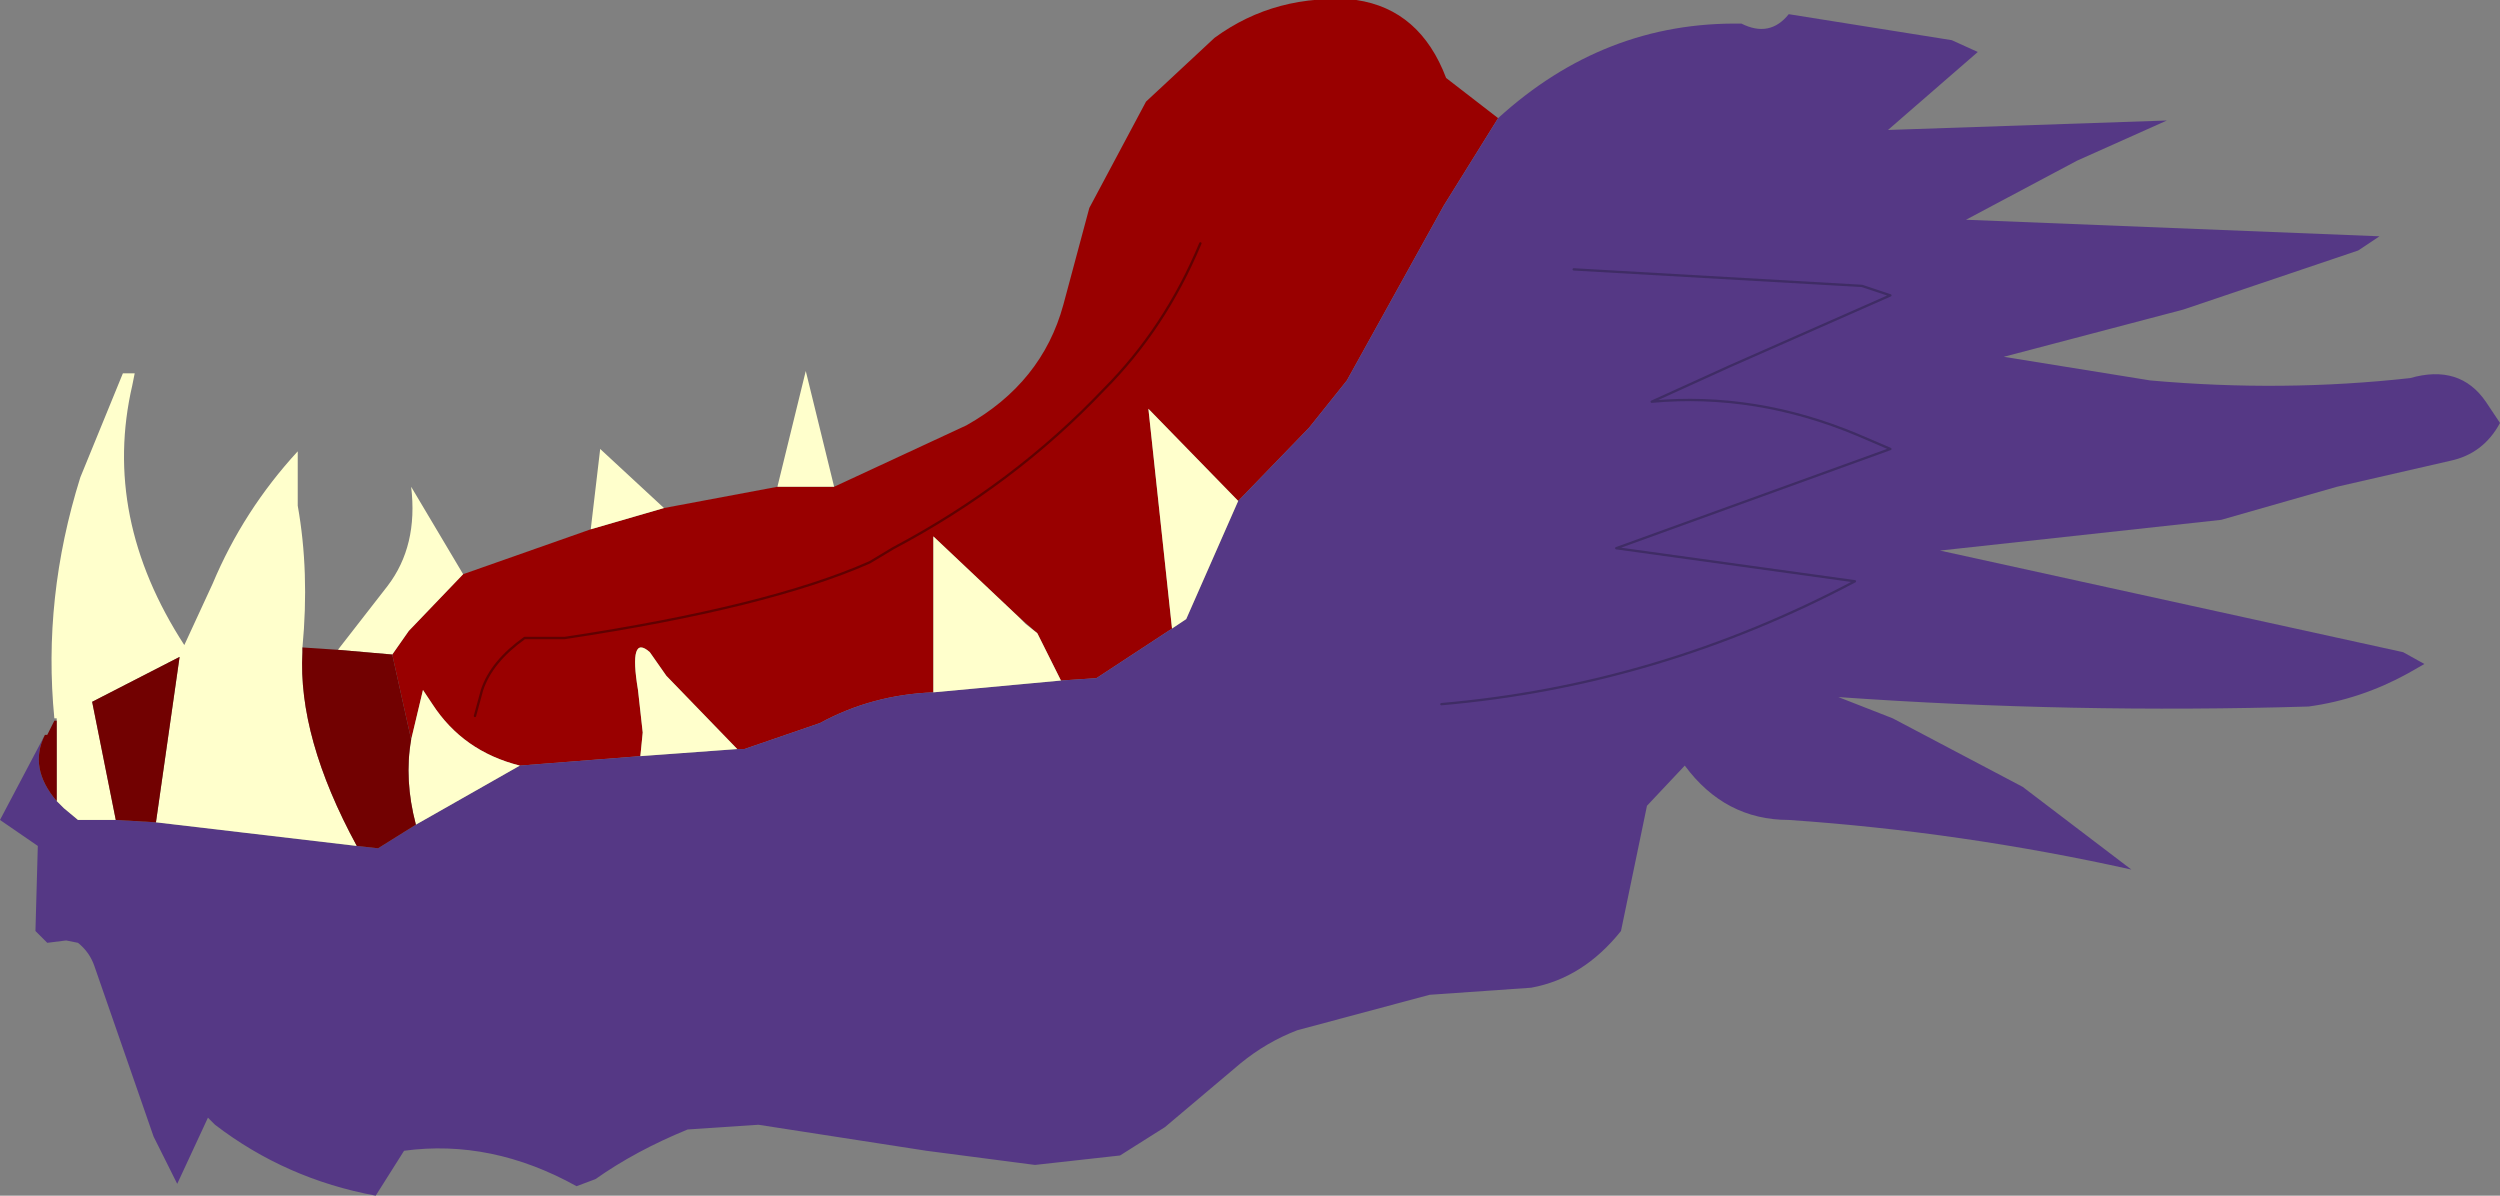
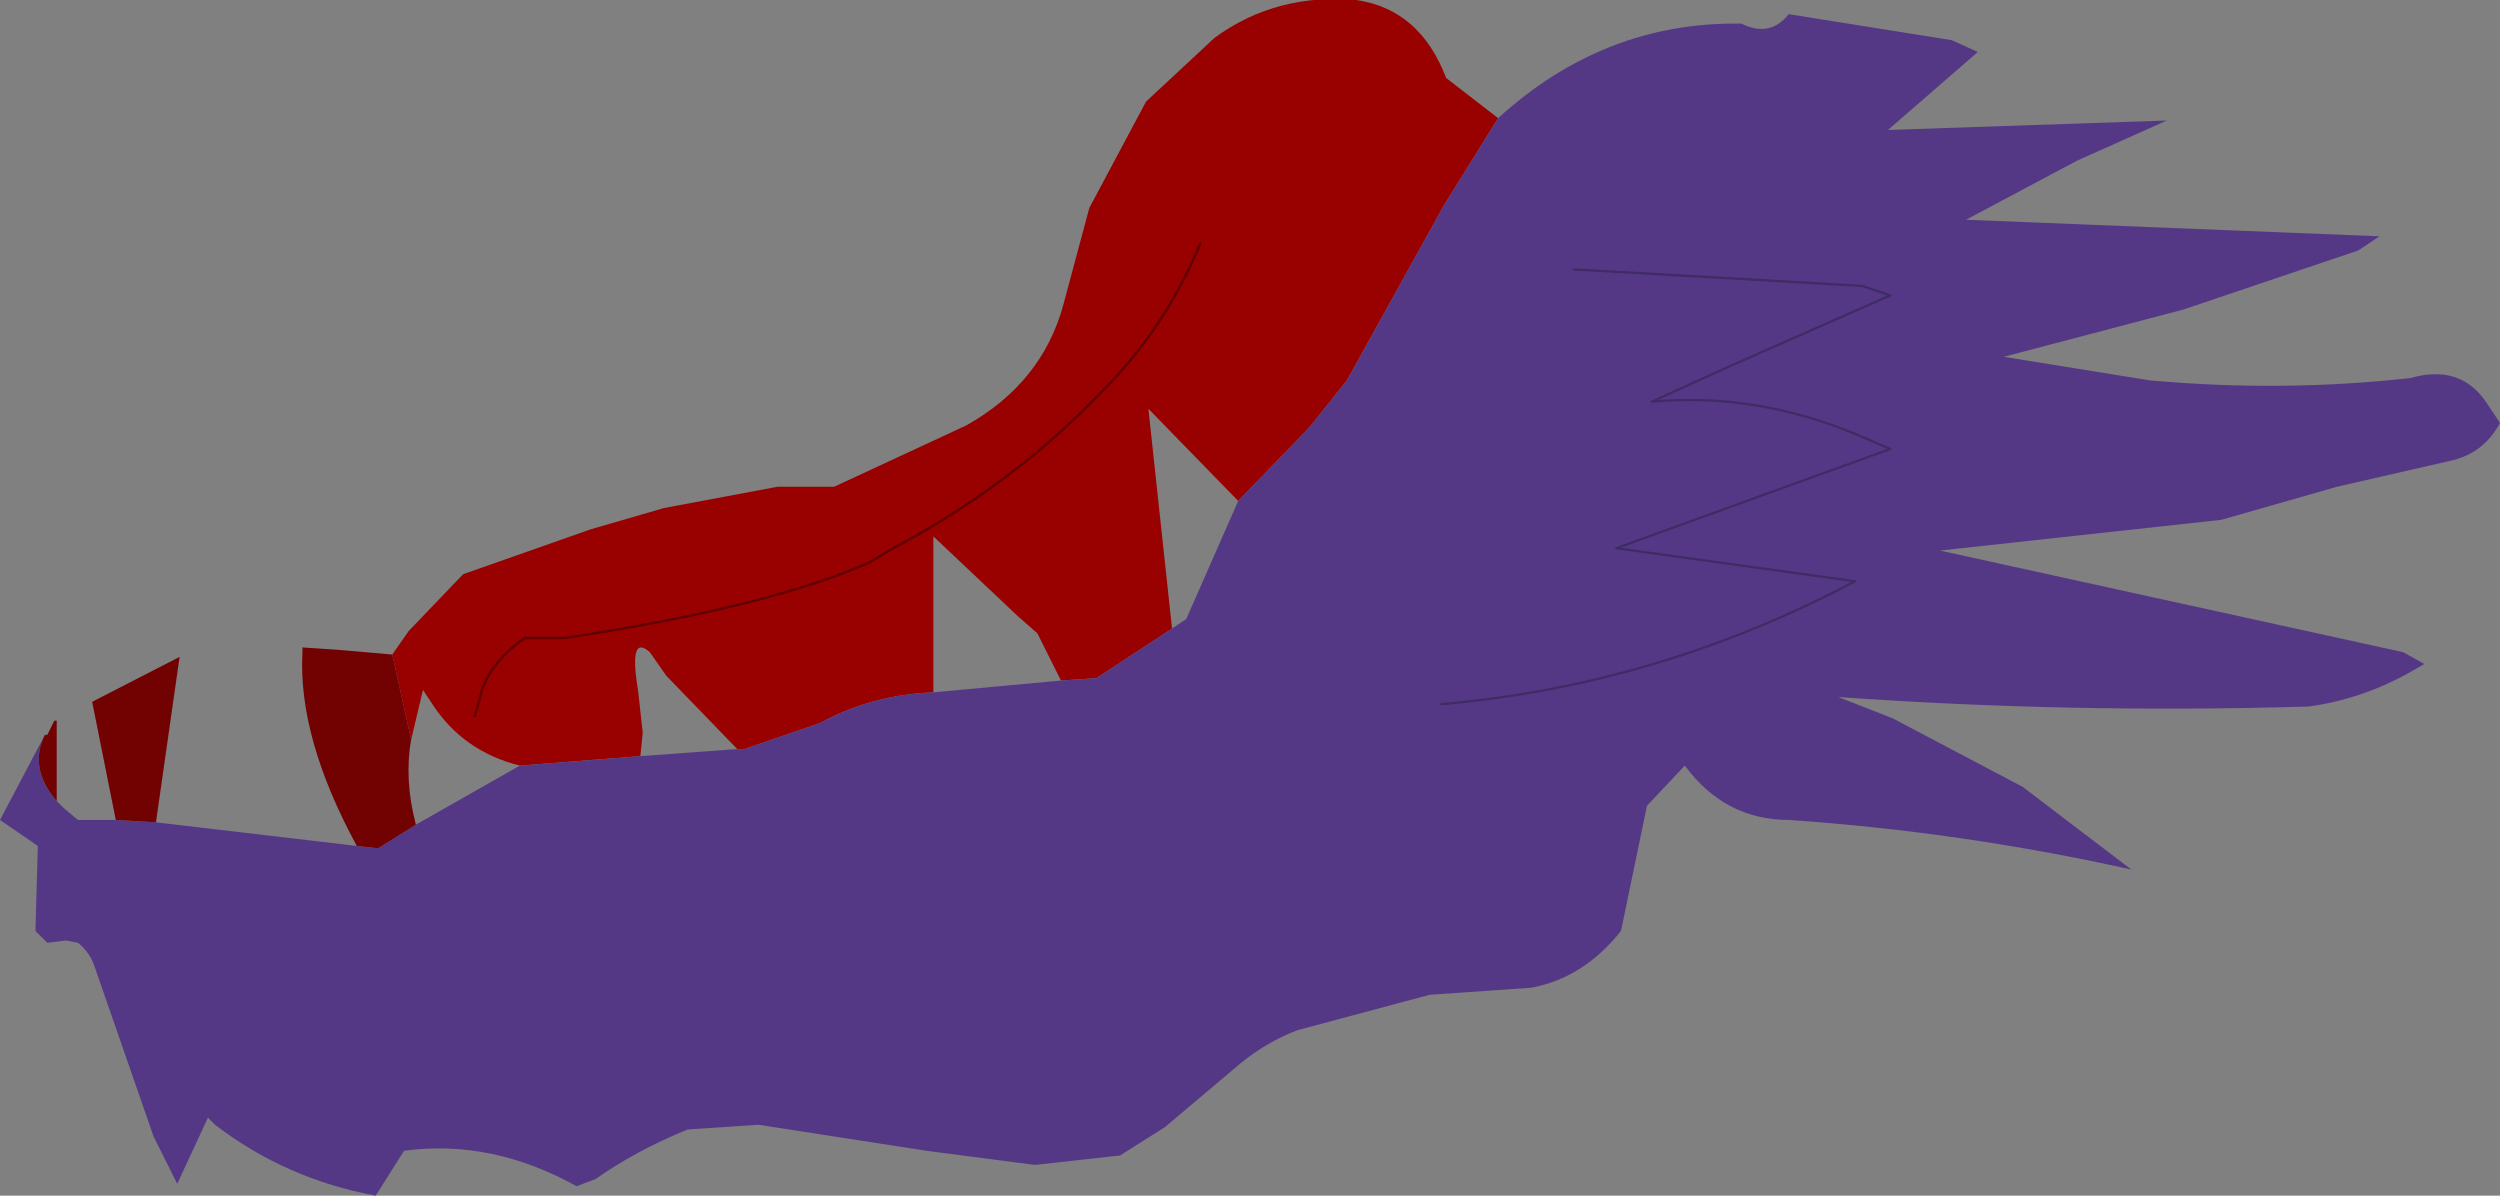
<svg xmlns="http://www.w3.org/2000/svg" height="25.3px" width="52.9px">
  <rect width="100%" height="100%" fill="#808080" stroke="none" />
  <g transform="matrix(1.0, 0.0, 0.0, 1.0, 26.45, 12.65)">
    <path d="M5.25 -10.15 L4.1 -8.3 2.05 -4.6 1.25 -3.6 -0.25 -2.05 -2.15 -4.0 -1.65 0.65 -3.25 1.7 -4.0 1.75 -4.5 0.75 -4.9 0.4 -6.7 -1.3 -6.7 2.0 Q-8.0 2.05 -9.1 2.65 L-10.7 3.2 -10.85 3.2 -12.35 1.65 -12.7 1.15 Q-13.15 0.75 -12.95 1.95 L-12.85 2.85 -12.9 3.35 -15.45 3.55 Q-16.65 3.25 -17.3 2.25 L-17.5 1.95 -17.75 3.0 -18.15 1.2 -17.8 0.7 -16.65 -0.5 -13.95 -1.45 -12.4 -1.9 -10.0 -2.35 -8.8 -2.35 -6.0 -3.65 Q-4.4 -4.55 -3.95 -6.2 L-3.4 -8.25 -2.2 -10.5 -0.75 -11.85 Q0.55 -12.8 2.25 -12.65 3.6 -12.45 4.15 -11.0 L5.25 -10.15 M-16.4 2.5 L-16.25 1.95 Q-16.05 1.35 -15.35 0.85 L-14.5 0.85 Q-10.2 0.2 -8.05 -0.75 L-7.55 -1.05 Q-5.0 -2.4 -3.1 -4.4 -1.8 -5.7 -1.05 -7.5 -1.8 -5.7 -3.1 -4.4 -5.0 -2.4 -7.55 -1.05 L-8.05 -0.75 Q-10.2 0.2 -14.5 0.85 L-15.35 0.85 Q-16.05 1.35 -16.25 1.95 L-16.4 2.5" fill="#990000" fill-rule="evenodd" stroke="none" />
    <path d="M-0.25 -2.05 L1.25 -3.6 2.05 -4.6 4.1 -8.3 5.25 -10.15 Q7.5 -12.2 10.4 -12.15 11.0 -11.85 11.4 -12.35 L14.85 -11.8 15.4 -11.55 13.5 -9.9 19.4 -10.1 17.5 -9.25 15.15 -8.0 23.9 -7.65 23.45 -7.35 19.75 -6.1 15.95 -5.1 19.05 -4.6 Q21.85 -4.35 24.55 -4.65 25.6 -4.95 26.15 -4.15 L26.45 -3.7 Q26.1 -3.05 25.4 -2.9 L23.0 -2.35 20.55 -1.65 14.6 -1.0 24.4 1.15 24.85 1.4 24.5 1.6 Q23.5 2.15 22.4 2.3 17.4 2.45 12.45 2.1 L13.6 2.55 16.35 4.0 18.65 5.75 Q15.05 4.95 11.4 4.7 10.05 4.7 9.2 3.55 L8.4 4.4 7.85 7.05 Q7.05 8.05 5.95 8.25 L3.8 8.4 1.0 9.15 Q0.35 9.4 -0.2 9.85 L-1.8 11.2 -2.75 11.8 -4.55 12.0 -6.85 11.7 -10.4 11.15 -11.9 11.25 Q-13.0 11.7 -13.85 12.3 L-14.25 12.45 Q-16.05 11.45 -17.9 11.7 L-18.5 12.65 Q-20.4 12.3 -21.9 11.15 L-22.05 11.0 -22.7 12.4 -23.2 11.4 -24.45 7.8 Q-24.55 7.5 -24.8 7.3 L-25.05 7.25 -25.45 7.3 -25.7 7.05 -25.65 5.25 -26.45 4.7 -25.5 2.9 Q-25.85 3.6 -25.25 4.3 L-25.1 4.45 -24.8 4.7 -24.0 4.7 -23.15 4.75 -18.9 5.25 -18.45 5.3 -17.65 4.8 -15.45 3.55 -12.9 3.35 -10.85 3.2 -10.7 3.2 -9.1 2.65 Q-8.0 2.05 -6.7 2.0 L-4.0 1.75 -3.25 1.7 -1.65 0.65 -1.35 0.45 -0.25 -2.05 M4.05 2.25 Q8.65 1.85 12.8 -0.35 L7.75 -1.05 13.55 -3.15 12.85 -3.45 Q10.7 -4.35 8.5 -4.15 L10.15 -4.9 13.55 -6.4 12.95 -6.6 6.85 -6.95 12.95 -6.6 13.55 -6.4 10.15 -4.9 8.5 -4.15 Q10.7 -4.35 12.85 -3.45 L13.55 -3.15 7.75 -1.05 12.8 -0.35 Q8.65 1.85 4.05 2.25" fill="#553885" fill-rule="evenodd" stroke="none" />
-     <path d="M-8.8 -2.35 L-10.0 -2.35 -9.4 -4.8 -8.8 -2.35 M-12.4 -1.9 L-13.95 -1.45 -13.75 -3.15 -12.4 -1.9 M-16.65 -0.5 L-17.8 0.7 -18.15 1.2 -19.3 1.1 -18.25 -0.25 Q-17.6 -1.1 -17.75 -2.35 L-16.65 -0.5 M-17.75 3.0 L-17.5 1.95 -17.3 2.25 Q-16.65 3.25 -15.45 3.55 L-17.65 4.8 Q-17.9 3.85 -17.75 3.0 M-12.9 3.35 L-12.85 2.85 -12.95 1.95 Q-13.15 0.75 -12.7 1.15 L-12.35 1.65 -10.85 3.2 -12.9 3.35 M-6.7 2.0 L-6.7 -1.3 -4.9 0.4 -4.75 0.55 -4.5 0.75 -4.0 1.75 -6.7 2.0 M-1.65 0.65 L-2.15 -4.0 -0.25 -2.05 -1.35 0.45 -1.65 0.65 M-25.25 2.6 L-25.25 2.55 -25.3 2.55 Q-25.55 0.0 -24.75 -2.55 L-23.85 -4.75 -23.6 -4.75 -23.65 -4.5 Q-24.3 -1.7 -22.55 1.0 L-21.95 -0.3 Q-21.3 -1.85 -20.15 -3.1 L-20.15 -1.95 Q-19.9 -0.55 -20.05 1.05 L-20.05 1.15 Q-20.15 2.95 -18.9 5.25 L-23.15 4.75 -22.65 1.25 -24.5 2.2 -24.0 4.7 -24.8 4.7 -25.1 4.45 -25.25 4.3 -25.25 2.6" fill="#ffffcc" fill-rule="evenodd" stroke="none" />
    <path d="M-18.15 1.2 L-17.75 3.0 Q-17.9 3.85 -17.65 4.8 L-18.45 5.3 -18.9 5.25 Q-20.15 2.95 -20.05 1.15 L-20.05 1.05 -19.3 1.1 -18.15 1.2 M-25.5 2.9 L-25.45 2.9 -25.3 2.6 -25.25 2.6 -25.25 4.3 Q-25.85 3.6 -25.5 2.9 M-23.15 4.75 L-24.0 4.7 -24.5 2.2 -22.65 1.25 -23.15 4.75" fill="#720101" fill-rule="evenodd" stroke="none" />
    <path d="M-1.05 -7.5 Q-1.8 -5.7 -3.1 -4.4 -5.0 -2.4 -7.55 -1.05 L-8.05 -0.75 Q-10.2 0.2 -14.5 0.85 L-15.35 0.85 Q-16.05 1.35 -16.25 1.95 L-16.4 2.5" fill="none" stroke="#5f0101" stroke-linecap="round" stroke-linejoin="round" stroke-width="0.05" />
    <path d="M6.85 -6.95 L12.95 -6.6 13.55 -6.4 10.15 -4.9 8.5 -4.15 Q10.7 -4.35 12.85 -3.45 L13.55 -3.15 7.75 -1.05 12.8 -0.35 Q8.65 1.85 4.05 2.25" fill="none" stroke="#3f2c65" stroke-linecap="round" stroke-linejoin="round" stroke-width="0.05" />
  </g>
</svg>